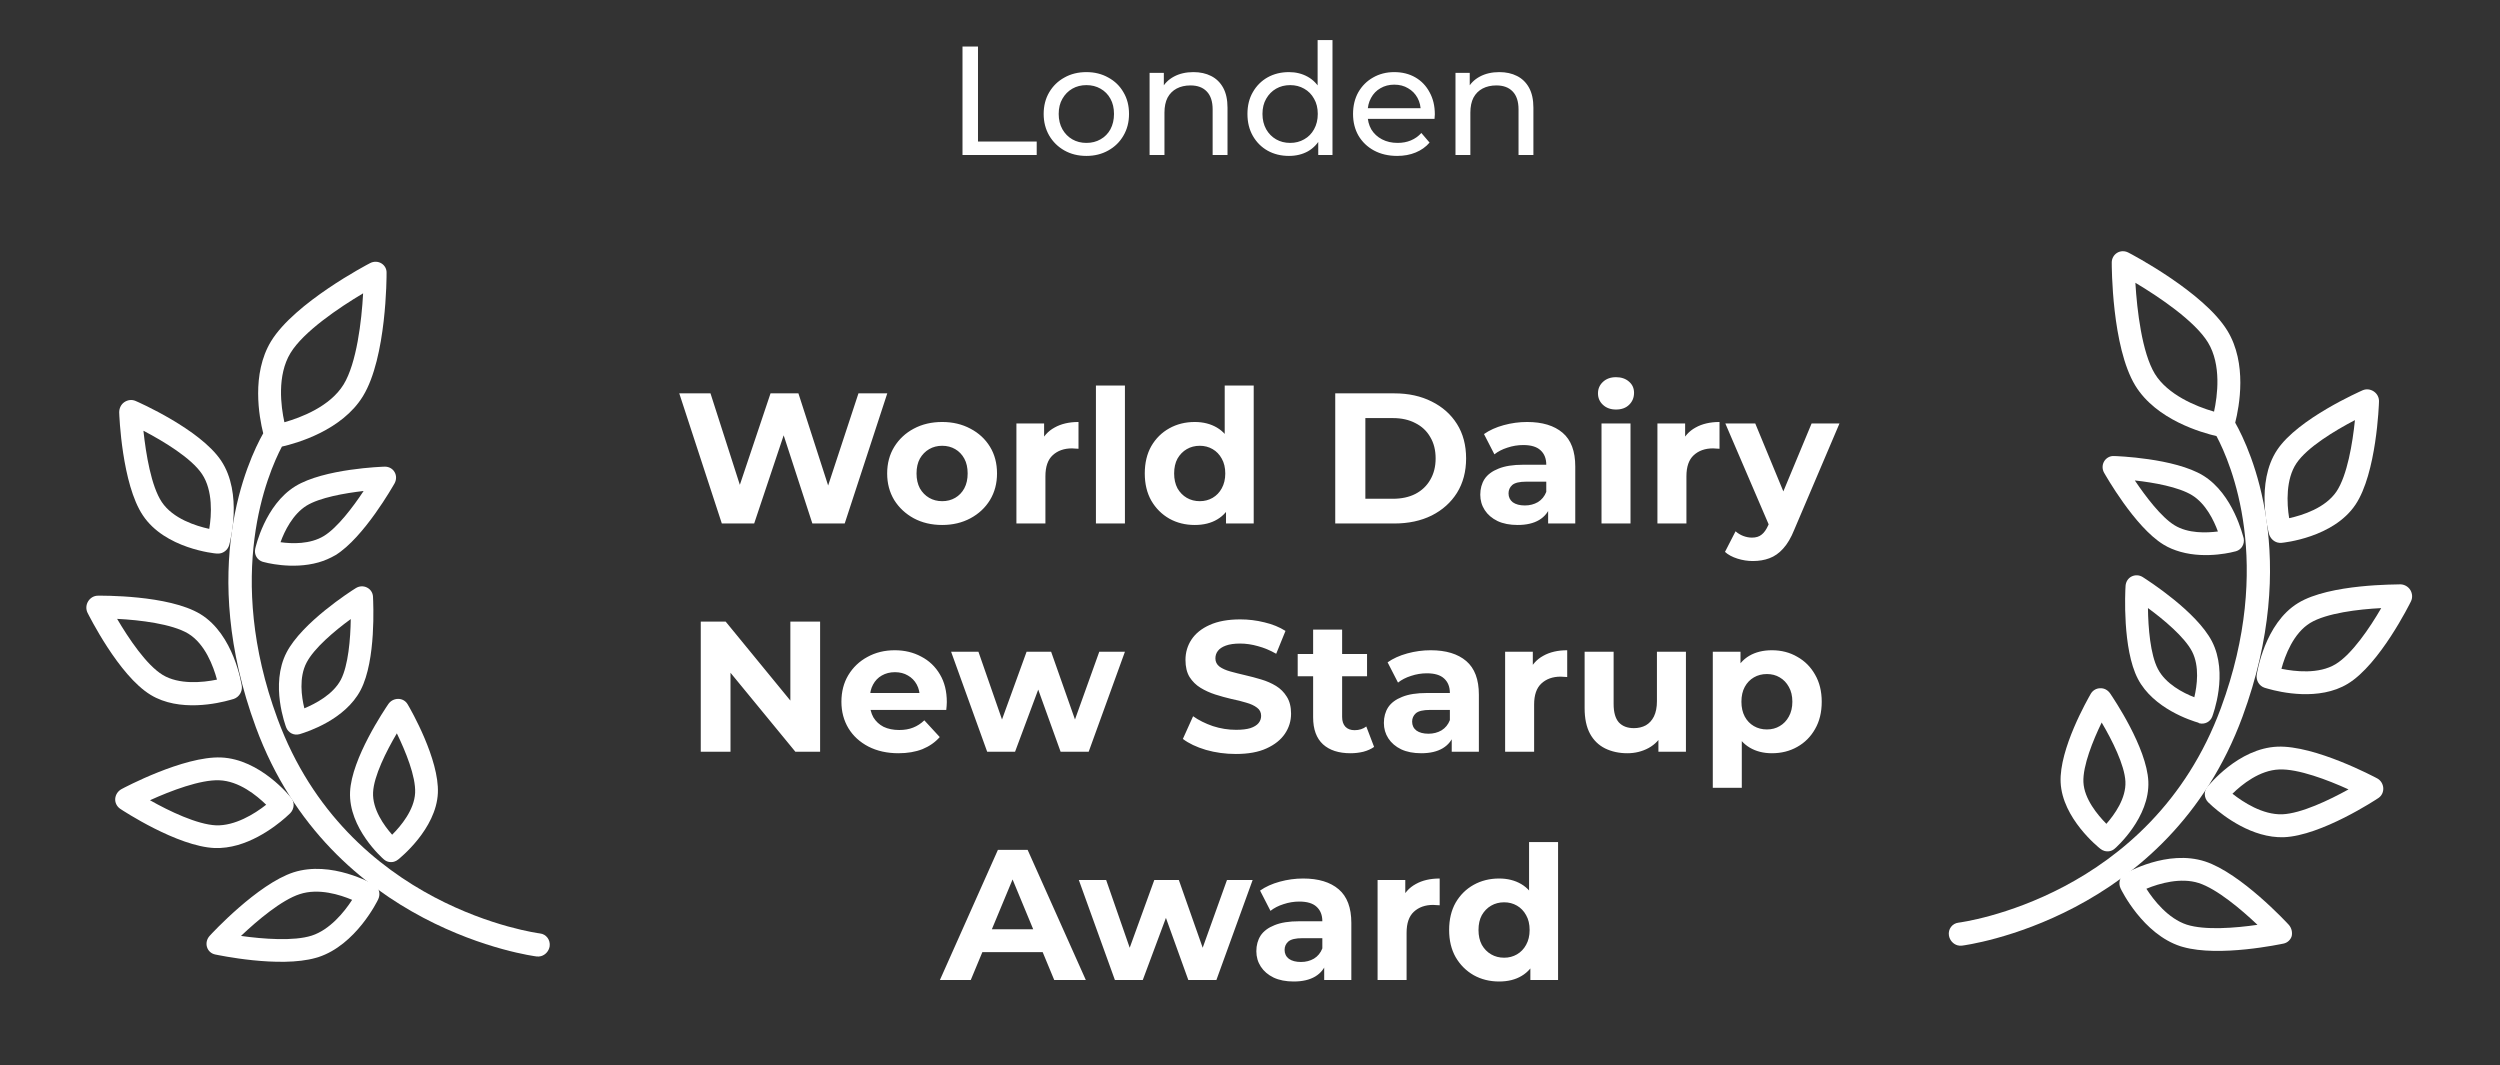
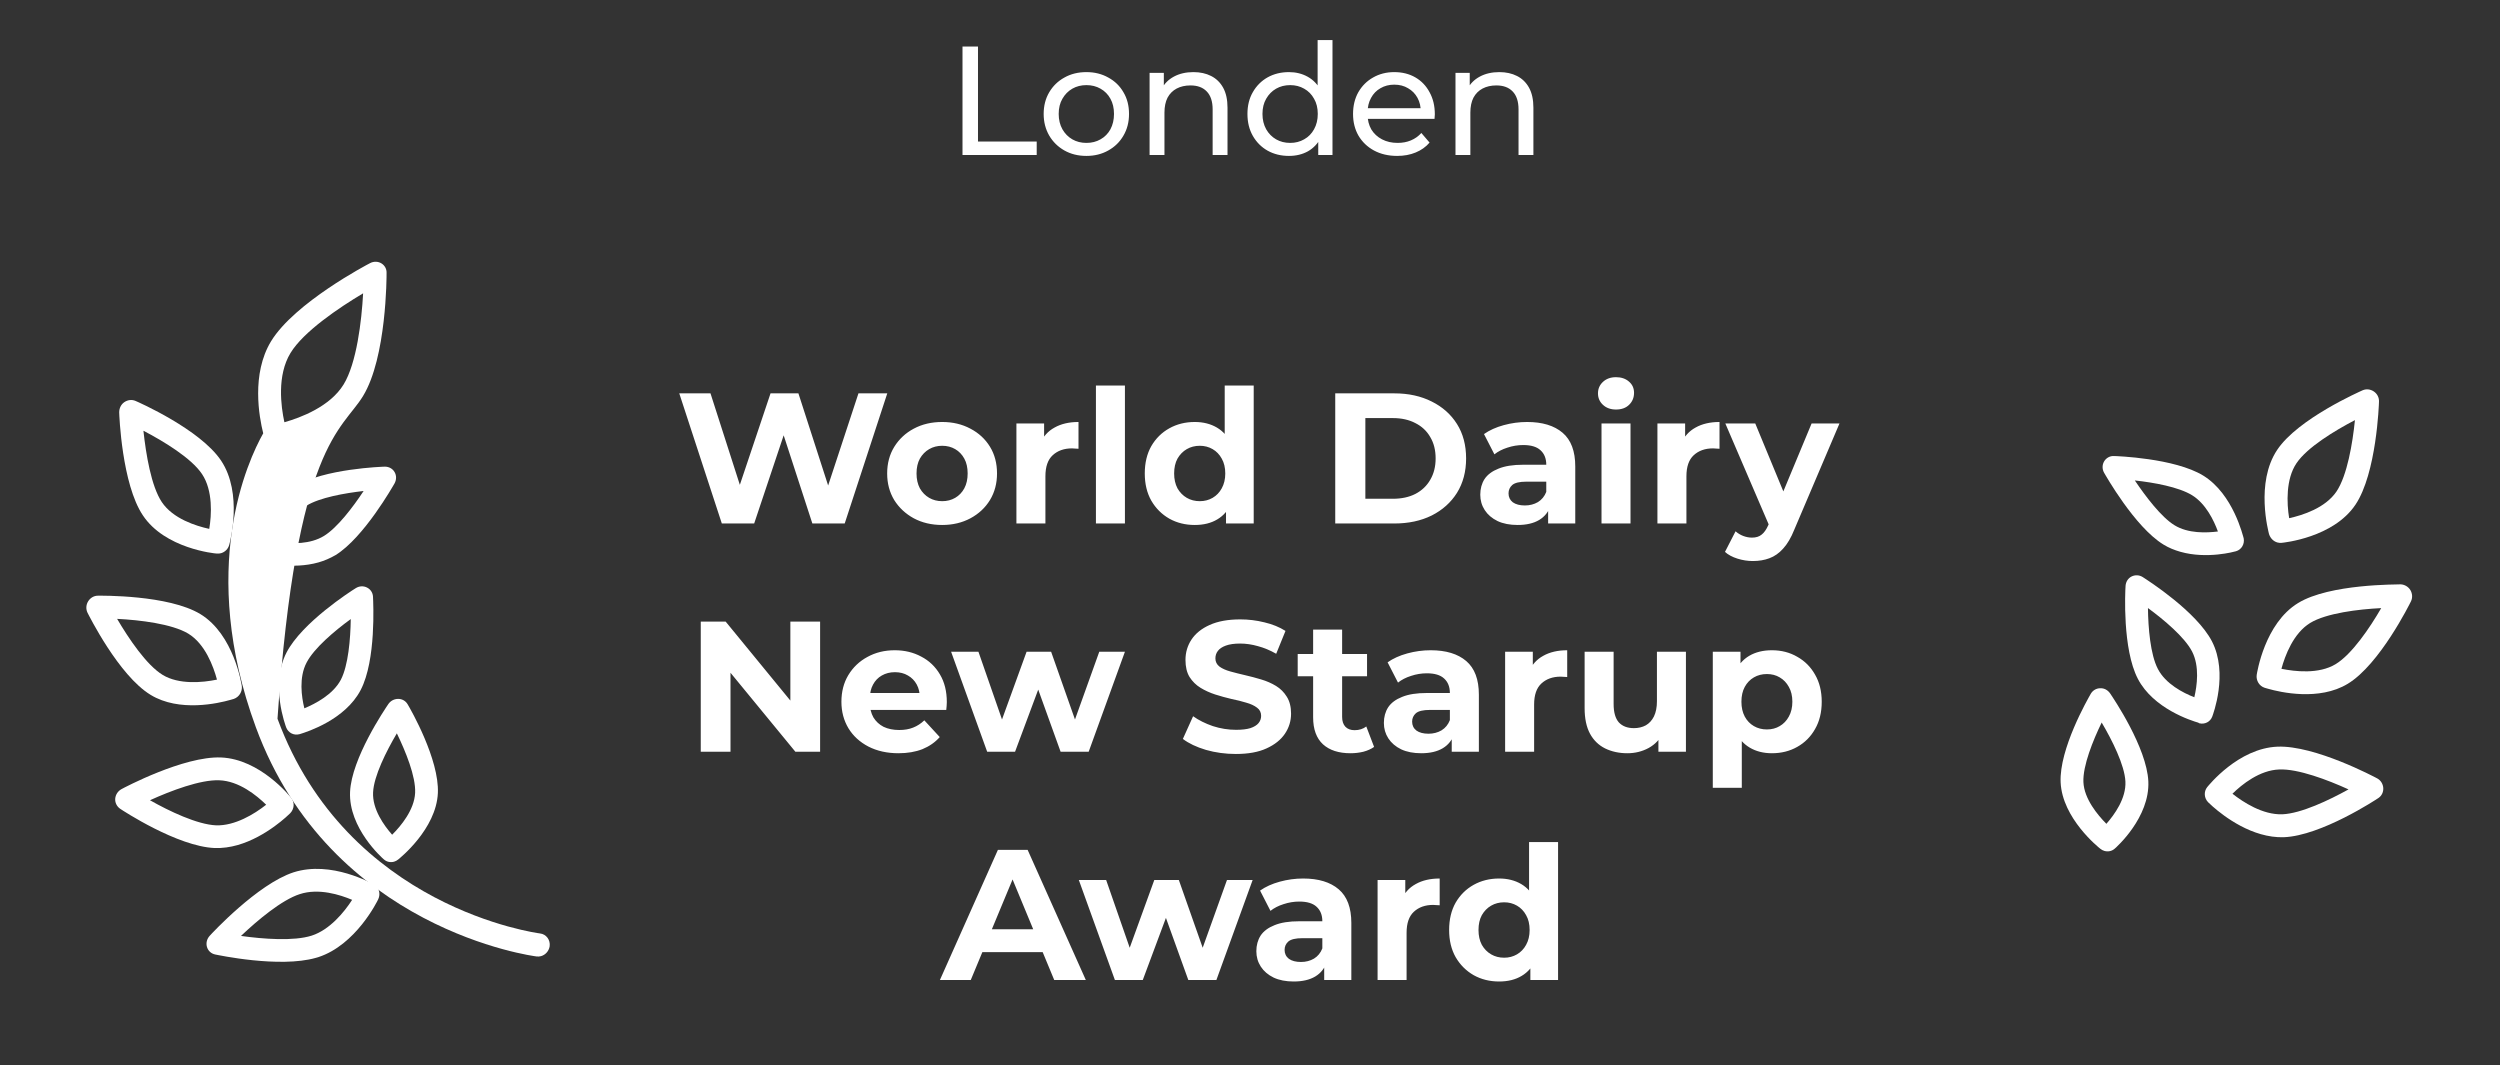
<svg xmlns="http://www.w3.org/2000/svg" width="230" height="98" viewBox="0 0 230 98" fill="none">
  <rect x="0" y="0" width="230" height="98" fill="#333333" stroke="none" />
  <path d="M88.55 14.259V4.282H89.975V13.019H95.377V14.259H88.55ZM99.951 14.344C99.191 14.344 98.516 14.178 97.927 13.845C97.338 13.513 96.872 13.057 96.53 12.477C96.188 11.888 96.017 11.223 96.017 10.482C96.017 9.731 96.188 9.066 96.53 8.487C96.872 7.907 97.338 7.456 97.927 7.133C98.516 6.8 99.191 6.634 99.951 6.634C100.701 6.634 101.371 6.8 101.96 7.133C102.559 7.456 103.024 7.907 103.357 8.487C103.699 9.057 103.87 9.722 103.87 10.482C103.87 11.232 103.699 11.898 103.357 12.477C103.024 13.057 102.559 13.513 101.96 13.845C101.371 14.178 100.701 14.344 99.951 14.344ZM99.951 13.147C100.435 13.147 100.868 13.038 101.248 12.819C101.637 12.601 101.941 12.292 102.16 11.893C102.378 11.484 102.488 11.014 102.488 10.482C102.488 9.94 102.378 9.475 102.16 9.085C101.941 8.686 101.637 8.377 101.248 8.159C100.868 7.94 100.435 7.831 99.951 7.831C99.466 7.831 99.034 7.94 98.654 8.159C98.274 8.377 97.97 8.686 97.742 9.085C97.514 9.475 97.4 9.94 97.4 10.482C97.4 11.014 97.514 11.484 97.742 11.893C97.97 12.292 98.274 12.601 98.654 12.819C99.034 13.038 99.466 13.147 99.951 13.147ZM109.796 6.634C110.413 6.634 110.955 6.753 111.42 6.99C111.895 7.228 112.266 7.589 112.532 8.073C112.798 8.558 112.931 9.171 112.931 9.912V14.259H111.563V10.069C111.563 9.337 111.382 8.786 111.021 8.415C110.67 8.045 110.171 7.859 109.525 7.859C109.04 7.859 108.617 7.955 108.256 8.145C107.895 8.335 107.615 8.615 107.415 8.985C107.225 9.356 107.13 9.817 107.13 10.368V14.259H105.762V6.705H107.073V8.743L106.86 8.202C107.107 7.707 107.487 7.323 108 7.047C108.513 6.772 109.111 6.634 109.796 6.634ZM118.584 14.344C117.853 14.344 117.197 14.183 116.618 13.86C116.047 13.537 115.596 13.085 115.264 12.506C114.931 11.926 114.765 11.252 114.765 10.482C114.765 9.712 114.931 9.042 115.264 8.472C115.596 7.893 116.047 7.441 116.618 7.118C117.197 6.795 117.853 6.634 118.584 6.634C119.221 6.634 119.796 6.776 120.309 7.061C120.822 7.346 121.23 7.774 121.535 8.344C121.848 8.914 122.005 9.627 122.005 10.482C122.005 11.337 121.853 12.05 121.549 12.62C121.254 13.19 120.85 13.622 120.337 13.917C119.824 14.202 119.24 14.344 118.584 14.344ZM118.698 13.147C119.173 13.147 119.601 13.038 119.981 12.819C120.371 12.601 120.675 12.292 120.893 11.893C121.121 11.484 121.235 11.014 121.235 10.482C121.235 9.94 121.121 9.475 120.893 9.085C120.675 8.686 120.371 8.377 119.981 8.159C119.601 7.94 119.173 7.831 118.698 7.831C118.214 7.831 117.781 7.94 117.401 8.159C117.021 8.377 116.717 8.686 116.489 9.085C116.261 9.475 116.147 9.94 116.147 10.482C116.147 11.014 116.261 11.484 116.489 11.893C116.717 12.292 117.021 12.601 117.401 12.819C117.781 13.038 118.214 13.147 118.698 13.147ZM121.278 14.259V12.221L121.363 10.468L121.221 8.715V3.684H122.589V14.259H121.278ZM128.541 14.344C127.734 14.344 127.021 14.178 126.404 13.845C125.795 13.513 125.32 13.057 124.978 12.477C124.646 11.898 124.48 11.232 124.48 10.482C124.48 9.731 124.641 9.066 124.964 8.487C125.297 7.907 125.748 7.456 126.318 7.133C126.898 6.8 127.549 6.634 128.271 6.634C129.002 6.634 129.648 6.795 130.209 7.118C130.769 7.441 131.207 7.897 131.52 8.487C131.843 9.066 132.005 9.746 132.005 10.525C132.005 10.582 132 10.648 131.99 10.724C131.99 10.8 131.986 10.871 131.976 10.938H125.548V9.955H131.264L130.708 10.297C130.717 9.812 130.617 9.38 130.408 9C130.199 8.62 129.91 8.325 129.539 8.116C129.178 7.897 128.755 7.788 128.271 7.788C127.796 7.788 127.373 7.897 127.002 8.116C126.632 8.325 126.342 8.624 126.133 9.014C125.924 9.394 125.819 9.831 125.819 10.325V10.553C125.819 11.057 125.933 11.508 126.161 11.907C126.399 12.297 126.727 12.601 127.145 12.819C127.563 13.038 128.043 13.147 128.584 13.147C129.031 13.147 129.435 13.071 129.796 12.919C130.166 12.767 130.489 12.539 130.765 12.235L131.52 13.118C131.178 13.518 130.75 13.822 130.237 14.031C129.734 14.24 129.168 14.344 128.541 14.344ZM137.938 6.634C138.555 6.634 139.097 6.753 139.563 6.99C140.038 7.228 140.408 7.589 140.674 8.073C140.94 8.558 141.073 9.171 141.073 9.912V14.259H139.705V10.069C139.705 9.337 139.525 8.786 139.164 8.415C138.812 8.045 138.313 7.859 137.667 7.859C137.182 7.859 136.76 7.955 136.399 8.145C136.038 8.335 135.757 8.615 135.558 8.985C135.368 9.356 135.273 9.817 135.273 10.368V14.259H133.905V6.705H135.216V8.743L135.002 8.202C135.249 7.707 135.629 7.323 136.142 7.047C136.655 6.772 137.254 6.634 137.938 6.634Z" fill="white" />
  <path d="M66.408 48.161L62.492 36.189H65.365L68.768 46.793H67.332L70.889 36.189H73.454L76.875 46.793H75.489L78.978 36.189H81.629L77.713 48.161H74.737L71.71 38.857H72.496L69.384 48.161H66.408ZM86.681 48.298C85.701 48.298 84.828 48.092 84.064 47.682C83.312 47.271 82.713 46.713 82.269 46.006C81.835 45.288 81.619 44.472 81.619 43.56C81.619 42.637 81.835 41.821 82.269 41.114C82.713 40.396 83.312 39.838 84.064 39.438C84.828 39.028 85.701 38.823 86.681 38.823C87.65 38.823 88.517 39.028 89.281 39.438C90.045 39.838 90.643 40.391 91.076 41.097C91.51 41.804 91.726 42.625 91.726 43.56C91.726 44.472 91.51 45.288 91.076 46.006C90.643 46.713 90.045 47.271 89.281 47.682C88.517 48.092 87.65 48.298 86.681 48.298ZM86.681 46.108C87.126 46.108 87.525 46.006 87.878 45.801C88.232 45.595 88.511 45.305 88.716 44.928C88.922 44.541 89.024 44.085 89.024 43.56C89.024 43.024 88.922 42.568 88.716 42.192C88.511 41.816 88.232 41.525 87.878 41.32C87.525 41.114 87.126 41.012 86.681 41.012C86.237 41.012 85.838 41.114 85.484 41.32C85.131 41.525 84.846 41.816 84.629 42.192C84.424 42.568 84.321 43.024 84.321 43.56C84.321 44.085 84.424 44.541 84.629 44.928C84.846 45.305 85.131 45.595 85.484 45.801C85.838 46.006 86.237 46.108 86.681 46.108ZM93.51 48.161V38.96H96.058V41.559L95.699 40.807C95.972 40.157 96.412 39.666 97.016 39.336C97.62 38.994 98.356 38.823 99.222 38.823V41.286C99.108 41.274 99.005 41.269 98.914 41.269C98.823 41.257 98.726 41.251 98.623 41.251C97.894 41.251 97.301 41.462 96.845 41.884C96.4 42.295 96.178 42.939 96.178 43.817V48.161H93.51ZM100.825 48.161V35.471H103.493V48.161H100.825ZM109.92 48.298C109.053 48.298 108.272 48.104 107.577 47.716C106.881 47.317 106.328 46.764 105.918 46.057C105.519 45.35 105.319 44.518 105.319 43.56C105.319 42.591 105.519 41.753 105.918 41.046C106.328 40.339 106.881 39.792 107.577 39.404C108.272 39.017 109.053 38.823 109.92 38.823C110.695 38.823 111.374 38.994 111.955 39.336C112.537 39.678 112.987 40.197 113.306 40.892C113.625 41.588 113.785 42.477 113.785 43.56C113.785 44.632 113.631 45.521 113.323 46.228C113.015 46.924 112.571 47.443 111.989 47.785C111.419 48.127 110.729 48.298 109.92 48.298ZM110.382 46.108C110.815 46.108 111.208 46.006 111.562 45.801C111.915 45.595 112.194 45.305 112.4 44.928C112.616 44.541 112.725 44.085 112.725 43.56C112.725 43.024 112.616 42.568 112.4 42.192C112.194 41.816 111.915 41.525 111.562 41.32C111.208 41.114 110.815 41.012 110.382 41.012C109.937 41.012 109.538 41.114 109.184 41.32C108.831 41.525 108.546 41.816 108.329 42.192C108.124 42.568 108.021 43.024 108.021 43.56C108.021 44.085 108.124 44.541 108.329 44.928C108.546 45.305 108.831 45.595 109.184 45.801C109.538 46.006 109.937 46.108 110.382 46.108ZM112.793 48.161V46.279L112.844 43.543L112.673 40.824V35.471H115.341V48.161H112.793ZM122.842 48.161V36.189H128.281C129.581 36.189 130.727 36.44 131.718 36.941C132.71 37.432 133.486 38.122 134.044 39.011C134.603 39.9 134.882 40.955 134.882 42.175C134.882 43.383 134.603 44.438 134.044 45.339C133.486 46.228 132.71 46.924 131.718 47.425C130.727 47.916 129.581 48.161 128.281 48.161H122.842ZM125.613 45.886H128.144C128.942 45.886 129.632 45.738 130.213 45.441C130.806 45.134 131.262 44.7 131.582 44.142C131.912 43.583 132.078 42.927 132.078 42.175C132.078 41.411 131.912 40.755 131.582 40.208C131.262 39.649 130.806 39.222 130.213 38.925C129.632 38.618 128.942 38.464 128.144 38.464H125.613V45.886ZM142.428 48.161V46.365L142.257 45.972V42.756C142.257 42.186 142.08 41.742 141.726 41.422C141.384 41.103 140.854 40.944 140.136 40.944C139.646 40.944 139.161 41.023 138.682 41.183C138.215 41.331 137.816 41.536 137.485 41.799L136.527 39.934C137.029 39.581 137.633 39.307 138.34 39.114C139.047 38.92 139.765 38.823 140.495 38.823C141.897 38.823 142.986 39.154 143.762 39.815C144.537 40.476 144.924 41.508 144.924 42.91V48.161H142.428ZM139.623 48.298C138.904 48.298 138.289 48.178 137.776 47.938C137.263 47.688 136.869 47.351 136.596 46.929C136.322 46.508 136.185 46.034 136.185 45.51C136.185 44.963 136.316 44.484 136.578 44.073C136.852 43.663 137.28 43.344 137.861 43.115C138.443 42.876 139.201 42.756 140.136 42.756H142.581V44.313H140.427C139.799 44.313 139.366 44.415 139.127 44.621C138.899 44.826 138.785 45.082 138.785 45.39C138.785 45.732 138.916 46.006 139.178 46.211C139.452 46.405 139.822 46.502 140.29 46.502C140.734 46.502 141.133 46.399 141.487 46.194C141.84 45.977 142.097 45.664 142.257 45.253L142.667 46.485C142.473 47.078 142.12 47.528 141.607 47.836C141.094 48.144 140.432 48.298 139.623 48.298ZM147.339 48.161V38.96H150.007V48.161H147.339ZM148.673 37.677C148.183 37.677 147.784 37.534 147.476 37.249C147.168 36.964 147.014 36.611 147.014 36.189C147.014 35.767 147.168 35.414 147.476 35.129C147.784 34.844 148.183 34.701 148.673 34.701C149.163 34.701 149.562 34.838 149.87 35.112C150.178 35.374 150.332 35.716 150.332 36.138C150.332 36.582 150.178 36.953 149.87 37.249C149.574 37.534 149.175 37.677 148.673 37.677ZM152.483 48.161V38.96H155.032V41.559L154.672 40.807C154.946 40.157 155.385 39.666 155.989 39.336C156.594 38.994 157.329 38.823 158.195 38.823V41.286C158.081 41.274 157.979 41.269 157.888 41.269C157.796 41.257 157.7 41.251 157.597 41.251C156.867 41.251 156.274 41.462 155.818 41.884C155.374 42.295 155.151 42.939 155.151 43.817V48.161H152.483ZM161.262 51.615C160.783 51.615 160.31 51.541 159.843 51.393C159.375 51.245 158.993 51.04 158.697 50.777L159.672 48.879C159.877 49.062 160.111 49.204 160.373 49.307C160.646 49.409 160.914 49.461 161.177 49.461C161.553 49.461 161.849 49.369 162.066 49.187C162.294 49.016 162.499 48.725 162.682 48.315L163.161 47.186L163.366 46.895L166.667 38.96H169.232L165.076 48.725C164.78 49.466 164.438 50.048 164.05 50.47C163.674 50.892 163.252 51.188 162.784 51.359C162.328 51.53 161.821 51.615 161.262 51.615ZM162.836 48.52L158.731 38.96H161.484L164.666 46.656L162.836 48.52ZM64.47 69.161V57.189H66.762L73.825 65.809H72.713V57.189H75.45V69.161H73.175L66.095 60.541H67.206V69.161H64.47ZM82.66 69.298C81.612 69.298 80.688 69.092 79.89 68.682C79.103 68.271 78.493 67.713 78.06 67.006C77.627 66.288 77.41 65.472 77.41 64.56C77.41 63.637 77.621 62.821 78.043 62.114C78.476 61.396 79.063 60.838 79.804 60.438C80.546 60.028 81.383 59.823 82.319 59.823C83.219 59.823 84.029 60.017 84.747 60.404C85.477 60.781 86.052 61.328 86.474 62.046C86.896 62.753 87.107 63.602 87.107 64.594C87.107 64.697 87.102 64.817 87.09 64.954C87.079 65.079 87.067 65.199 87.056 65.313H79.582V63.756H85.653L84.627 64.218C84.627 63.739 84.53 63.323 84.337 62.97C84.143 62.616 83.875 62.343 83.533 62.149C83.191 61.944 82.792 61.841 82.336 61.841C81.879 61.841 81.475 61.944 81.121 62.149C80.779 62.343 80.511 62.622 80.317 62.987C80.124 63.34 80.027 63.762 80.027 64.252V64.663C80.027 65.165 80.135 65.609 80.352 65.997C80.58 66.373 80.893 66.664 81.292 66.869C81.703 67.063 82.182 67.16 82.729 67.16C83.219 67.16 83.647 67.086 84.012 66.937C84.388 66.789 84.73 66.567 85.038 66.27L86.457 67.81C86.035 68.288 85.505 68.659 84.867 68.921C84.228 69.172 83.493 69.298 82.66 69.298ZM90.82 69.161L87.502 59.96H90.016L92.77 67.878H91.573L94.446 59.96H96.703L99.491 67.878H98.294L101.133 59.96H103.493L100.158 69.161H97.576L95.13 62.371H95.916L93.385 69.161H90.82ZM113.698 69.366C112.741 69.366 111.823 69.241 110.945 68.99C110.067 68.728 109.36 68.391 108.824 67.981L109.765 65.894C110.278 66.259 110.882 66.561 111.578 66.801C112.285 67.029 112.997 67.143 113.716 67.143C114.263 67.143 114.702 67.091 115.032 66.989C115.374 66.875 115.625 66.721 115.785 66.527C115.945 66.333 116.024 66.111 116.024 65.86C116.024 65.541 115.899 65.29 115.648 65.108C115.397 64.914 115.067 64.76 114.656 64.646C114.246 64.52 113.79 64.406 113.288 64.304C112.798 64.19 112.302 64.053 111.8 63.893C111.31 63.734 110.859 63.528 110.449 63.278C110.039 63.027 109.702 62.696 109.44 62.286C109.189 61.875 109.064 61.351 109.064 60.712C109.064 60.028 109.246 59.407 109.611 58.848C109.987 58.278 110.546 57.828 111.287 57.497C112.04 57.155 112.98 56.984 114.109 56.984C114.861 56.984 115.603 57.075 116.332 57.257C117.062 57.428 117.706 57.691 118.265 58.044L117.41 60.148C116.851 59.828 116.292 59.595 115.734 59.447C115.175 59.287 114.628 59.207 114.092 59.207C113.556 59.207 113.117 59.27 112.775 59.395C112.433 59.521 112.188 59.686 112.04 59.891C111.891 60.085 111.817 60.313 111.817 60.575C111.817 60.883 111.943 61.134 112.193 61.328C112.444 61.51 112.775 61.658 113.185 61.773C113.596 61.886 114.046 62.001 114.536 62.114C115.038 62.229 115.534 62.36 116.024 62.508C116.526 62.656 116.982 62.856 117.393 63.106C117.803 63.357 118.134 63.688 118.385 64.098C118.647 64.509 118.778 65.028 118.778 65.655C118.778 66.328 118.59 66.943 118.214 67.502C117.837 68.061 117.273 68.511 116.52 68.853C115.779 69.195 114.839 69.366 113.698 69.366ZM124.245 69.298C123.162 69.298 122.319 69.024 121.714 68.477C121.11 67.918 120.808 67.091 120.808 65.997V57.924H123.476V65.963C123.476 66.35 123.578 66.652 123.784 66.869C123.989 67.074 124.268 67.177 124.622 67.177C125.044 67.177 125.403 67.063 125.699 66.835L126.417 68.716C126.144 68.91 125.813 69.058 125.426 69.161C125.049 69.252 124.656 69.298 124.245 69.298ZM119.388 62.217V60.165H125.768V62.217H119.388ZM133.559 69.161V67.365L133.388 66.972V63.756C133.388 63.186 133.211 62.742 132.858 62.422C132.516 62.103 131.986 61.944 131.267 61.944C130.777 61.944 130.292 62.023 129.814 62.183C129.346 62.331 128.947 62.536 128.616 62.799L127.659 60.934C128.16 60.581 128.765 60.307 129.471 60.114C130.178 59.92 130.897 59.823 131.626 59.823C133.029 59.823 134.118 60.154 134.893 60.815C135.668 61.476 136.056 62.508 136.056 63.91V69.161H133.559ZM130.754 69.298C130.036 69.298 129.42 69.178 128.907 68.938C128.394 68.688 128.001 68.351 127.727 67.929C127.453 67.507 127.317 67.034 127.317 66.51C127.317 65.963 127.448 65.484 127.71 65.073C127.984 64.663 128.411 64.344 128.993 64.115C129.574 63.876 130.332 63.756 131.267 63.756H133.713V65.313H131.558C130.931 65.313 130.498 65.415 130.258 65.621C130.03 65.826 129.916 66.082 129.916 66.39C129.916 66.732 130.047 67.006 130.31 67.211C130.583 67.405 130.954 67.502 131.421 67.502C131.866 67.502 132.265 67.399 132.618 67.194C132.972 66.977 133.228 66.664 133.388 66.253L133.798 67.485C133.605 68.078 133.251 68.528 132.738 68.836C132.225 69.144 131.564 69.298 130.754 69.298ZM138.471 69.161V59.96H141.019V62.559L140.66 61.807C140.933 61.157 141.372 60.666 141.977 60.336C142.581 59.994 143.316 59.823 144.183 59.823V62.286C144.069 62.274 143.966 62.269 143.875 62.269C143.784 62.257 143.687 62.251 143.584 62.251C142.855 62.251 142.262 62.462 141.806 62.884C141.361 63.295 141.139 63.939 141.139 64.817V69.161H138.471ZM149.718 69.298C148.954 69.298 148.27 69.149 147.666 68.853C147.073 68.556 146.611 68.106 146.281 67.502C145.95 66.886 145.785 66.105 145.785 65.159V59.96H148.453V64.765C148.453 65.529 148.612 66.094 148.932 66.459C149.262 66.812 149.724 66.989 150.317 66.989C150.727 66.989 151.092 66.903 151.411 66.732C151.731 66.55 151.981 66.276 152.164 65.911C152.346 65.535 152.438 65.068 152.438 64.509V59.96H155.106V69.161H152.574V66.63L153.036 67.365C152.728 68.004 152.272 68.488 151.668 68.819C151.075 69.138 150.425 69.298 149.718 69.298ZM163.016 69.298C162.241 69.298 161.562 69.127 160.981 68.784C160.399 68.442 159.943 67.924 159.612 67.228C159.293 66.521 159.134 65.632 159.134 64.56C159.134 63.477 159.287 62.588 159.595 61.892C159.903 61.197 160.348 60.678 160.929 60.336C161.511 59.994 162.206 59.823 163.016 59.823C163.882 59.823 164.658 60.022 165.342 60.421C166.037 60.809 166.585 61.356 166.984 62.063C167.394 62.77 167.599 63.602 167.599 64.56C167.599 65.529 167.394 66.367 166.984 67.074C166.585 67.781 166.037 68.328 165.342 68.716C164.658 69.104 163.882 69.298 163.016 69.298ZM157.577 72.479V59.96H160.126V61.841L160.074 64.577L160.245 67.297V72.479H157.577ZM162.554 67.109C162.999 67.109 163.392 67.006 163.734 66.801C164.088 66.595 164.367 66.305 164.572 65.928C164.789 65.541 164.897 65.085 164.897 64.56C164.897 64.024 164.789 63.568 164.572 63.192C164.367 62.816 164.088 62.525 163.734 62.32C163.392 62.114 162.999 62.012 162.554 62.012C162.109 62.012 161.71 62.114 161.357 62.32C161.003 62.525 160.724 62.816 160.519 63.192C160.314 63.568 160.211 64.024 160.211 64.56C160.211 65.085 160.314 65.541 160.519 65.928C160.724 66.305 161.003 66.595 161.357 66.801C161.71 67.006 162.109 67.109 162.554 67.109ZM86.471 90.161L91.807 78.189H94.543L99.896 90.161H96.989L92.611 79.591H93.705L89.31 90.161H86.471ZM89.139 87.595L89.874 85.492H96.031L96.784 87.595H89.139ZM102.57 90.161L99.252 80.96H101.766L104.519 88.878H103.322L106.195 80.96H108.453L111.241 88.878H110.043L112.882 80.96H115.243L111.908 90.161H109.325L106.879 83.371H107.666L105.135 90.161H102.57ZM121.826 90.161V88.365L121.655 87.972V84.756C121.655 84.186 121.478 83.742 121.125 83.422C120.783 83.103 120.253 82.944 119.534 82.944C119.044 82.944 118.559 83.023 118.081 83.183C117.613 83.331 117.214 83.536 116.883 83.799L115.926 81.934C116.427 81.581 117.032 81.307 117.739 81.114C118.445 80.92 119.164 80.823 119.893 80.823C121.296 80.823 122.385 81.153 123.16 81.815C123.935 82.476 124.323 83.508 124.323 84.91V90.161H121.826ZM119.021 90.298C118.303 90.298 117.687 90.178 117.174 89.938C116.661 89.688 116.268 89.351 115.994 88.929C115.72 88.507 115.584 88.034 115.584 87.51C115.584 86.963 115.715 86.484 115.977 86.073C116.251 85.663 116.678 85.344 117.26 85.115C117.841 84.876 118.599 84.756 119.534 84.756H121.98V86.313H119.825C119.198 86.313 118.765 86.415 118.525 86.621C118.297 86.826 118.183 87.082 118.183 87.39C118.183 87.732 118.314 88.006 118.577 88.211C118.85 88.405 119.221 88.502 119.688 88.502C120.133 88.502 120.532 88.399 120.885 88.194C121.239 87.977 121.495 87.664 121.655 87.253L122.066 88.485C121.872 89.078 121.518 89.528 121.005 89.836C120.492 90.144 119.831 90.298 119.021 90.298ZM126.738 90.161V80.96H129.286V83.559L128.927 82.807C129.2 82.157 129.639 81.666 130.244 81.336C130.848 80.994 131.583 80.823 132.45 80.823V83.286C132.336 83.274 132.233 83.269 132.142 83.269C132.051 83.257 131.954 83.251 131.851 83.251C131.122 83.251 130.529 83.462 130.073 83.884C129.628 84.295 129.406 84.939 129.406 85.817V90.161H126.738ZM137.92 90.298C137.054 90.298 136.273 90.104 135.577 89.716C134.882 89.317 134.329 88.764 133.918 88.057C133.519 87.35 133.32 86.518 133.32 85.56C133.32 84.591 133.519 83.753 133.918 83.046C134.329 82.339 134.882 81.792 135.577 81.404C136.273 81.017 137.054 80.823 137.92 80.823C138.695 80.823 139.374 80.994 139.955 81.336C140.537 81.678 140.987 82.197 141.306 82.892C141.626 83.588 141.785 84.477 141.785 85.56C141.785 86.632 141.631 87.521 141.324 88.228C141.016 88.924 140.571 89.442 139.99 89.784C139.419 90.127 138.73 90.298 137.92 90.298ZM138.382 88.109C138.815 88.109 139.209 88.006 139.562 87.801C139.915 87.595 140.195 87.305 140.4 86.928C140.617 86.541 140.725 86.085 140.725 85.56C140.725 85.024 140.617 84.568 140.4 84.192C140.195 83.816 139.915 83.525 139.562 83.32C139.209 83.115 138.815 83.012 138.382 83.012C137.937 83.012 137.538 83.115 137.185 83.32C136.831 83.525 136.546 83.816 136.33 84.192C136.124 84.568 136.022 85.024 136.022 85.56C136.022 86.085 136.124 86.541 136.33 86.928C136.546 87.305 136.831 87.595 137.185 87.801C137.538 88.006 137.937 88.109 138.382 88.109ZM140.793 90.161V88.279L140.845 85.543L140.674 82.824V77.471H143.342V90.161H140.793Z" fill="white" />
-   <path d="M35.087 24.228C34.782 24.043 34.385 24.034 34.062 24.201C33.778 24.342 27.105 27.85 24.938 31.395C23.109 34.407 23.839 38.356 24.216 39.866C22.806 42.366 18.169 52.309 23.54 66.912C30.411 85.563 49.17 87.971 49.358 87.993C49.5 88.014 49.649 88.002 49.776 87.965C50.174 87.853 50.497 87.504 50.568 87.061C50.65 86.479 50.257 85.94 49.679 85.877C49.505 85.851 31.966 83.581 25.53 66.122C20.643 52.847 24.628 43.573 25.935 41.087C27.258 40.788 31.475 39.608 33.401 36.433C35.567 32.887 35.568 25.422 35.564 25.105C35.579 24.738 35.391 24.414 35.087 24.228ZM31.614 35.367C30.364 37.414 27.64 38.428 26.193 38.838C26.178 38.842 26.178 38.842 26.164 38.846C25.847 37.394 25.467 34.54 26.727 32.475C27.91 30.523 31.171 28.314 33.407 26.986C33.269 29.534 32.811 33.411 31.614 35.367Z" fill="white" />
+   <path d="M35.087 24.228C34.782 24.043 34.385 24.034 34.062 24.201C33.778 24.342 27.105 27.85 24.938 31.395C23.109 34.407 23.839 38.356 24.216 39.866C22.806 42.366 18.169 52.309 23.54 66.912C30.411 85.563 49.17 87.971 49.358 87.993C49.5 88.014 49.649 88.002 49.776 87.965C50.174 87.853 50.497 87.504 50.568 87.061C50.65 86.479 50.257 85.94 49.679 85.877C49.505 85.851 31.966 83.581 25.53 66.122C27.258 40.788 31.475 39.608 33.401 36.433C35.567 32.887 35.568 25.422 35.564 25.105C35.579 24.738 35.391 24.414 35.087 24.228ZM31.614 35.367C30.364 37.414 27.64 38.428 26.193 38.838C26.178 38.842 26.178 38.842 26.164 38.846C25.847 37.394 25.467 34.54 26.727 32.475C27.91 30.523 31.171 28.314 33.407 26.986C33.269 29.534 32.811 33.411 31.614 35.367Z" fill="white" />
  <path d="M27.006 80.254C23.698 81.332 19.464 85.899 19.29 86.097C19.034 86.378 18.936 86.762 19.04 87.119C19.144 87.476 19.431 87.736 19.791 87.811C20.04 87.859 25.713 89.077 29.052 88.124C29.121 88.104 29.204 88.081 29.273 88.061C32.747 86.936 34.724 82.894 34.8 82.724C35.032 82.227 34.874 81.648 34.407 81.38C34.237 81.295 30.483 79.142 27.006 80.254ZM28.676 86.077C27.028 86.607 24.199 86.389 22.171 86.106C23.695 84.661 25.916 82.794 27.578 82.26C29.32 81.688 31.286 82.316 32.397 82.786C31.659 83.933 30.325 85.547 28.676 86.077Z" fill="white" />
  <path d="M36.258 79.274C36.384 79.238 36.518 79.169 36.63 79.077C36.767 78.963 40.134 76.285 40.284 72.958C40.42 69.876 37.807 65.305 37.499 64.79C37.316 64.481 37 64.3 36.639 64.298C36.277 64.296 35.943 64.466 35.732 64.767C35.391 65.272 32.342 69.772 32.206 72.853C32.056 76.18 35.166 78.938 35.299 79.05C35.573 79.303 35.934 79.366 36.258 79.274ZM34.324 72.897C34.389 71.402 35.546 69.099 36.51 67.468C37.313 69.121 38.266 71.44 38.191 72.953C38.112 74.512 36.886 75.992 36.077 76.795C35.344 75.965 34.246 74.455 34.324 72.897Z" fill="white" />
  <path d="M21.861 77.746C24.522 76.986 26.592 74.921 26.7 74.816C27.078 74.426 27.123 73.832 26.798 73.419C26.687 73.272 23.932 69.834 20.333 69.687C16.899 69.552 11.391 72.48 11.169 72.603C10.844 72.785 10.629 73.114 10.6 73.479C10.572 73.844 10.749 74.196 11.053 74.406C11.268 74.553 16.327 77.884 19.761 78.019C20.464 78.041 21.181 77.94 21.861 77.746ZM20.171 71.786C21.983 71.849 23.604 73.171 24.487 74.035C23.408 74.894 21.602 75.99 19.88 75.931C18.155 75.859 15.578 74.631 13.798 73.622C15.719 72.746 18.446 71.714 20.171 71.786Z" fill="white" />
  <path d="M33.187 63.472C34.612 60.724 34.34 55.477 34.316 54.898C34.299 54.528 34.087 54.214 33.762 54.052C33.438 53.89 33.054 53.91 32.743 54.103C32.237 54.413 27.791 57.276 26.365 60.024C24.828 62.984 26.28 66.784 26.332 66.934C26.527 67.418 27.026 67.68 27.532 67.55C27.546 67.546 27.574 67.538 27.63 67.523C28.254 67.329 31.761 66.22 33.187 63.472ZM28.001 65.166C27.737 64.102 27.487 62.313 28.21 60.951C28.898 59.629 30.776 58.042 32.27 56.954C32.245 58.776 32.044 61.219 31.356 62.541C30.633 63.903 29.017 64.74 28.001 65.166Z" fill="white" />
  <path d="M13.856 63.927C16.497 65.54 20.1 64.703 21.188 64.392C21.369 64.34 21.481 64.308 21.509 64.3C22.004 64.128 22.311 63.62 22.246 63.114C22.214 62.929 21.517 58.375 18.436 56.498C15.498 54.715 9.274 54.802 9.005 54.804C8.646 54.802 8.294 55.008 8.105 55.331C7.913 55.641 7.892 56.037 8.049 56.367C8.16 56.575 10.918 62.144 13.856 63.927ZM17.312 58.289C18.877 59.236 19.632 61.314 19.962 62.524C18.599 62.809 16.447 62.99 14.969 62.093C13.474 61.187 11.834 58.733 10.775 56.936C12.877 57.039 15.82 57.397 17.312 58.289Z" fill="white" />
  <path d="M36.296 44.477C36.48 44.142 36.487 43.754 36.303 43.434C36.12 43.114 35.777 42.93 35.407 42.932C35.171 42.939 29.812 43.117 27.171 44.734C24.377 46.454 23.515 50.33 23.48 50.488C23.361 51.028 23.666 51.536 24.178 51.687C24.307 51.725 26.859 52.438 29.312 51.738C29.839 51.587 30.363 51.364 30.869 51.07C33.482 49.461 36.181 44.674 36.296 44.477ZM29.806 49.306C28.531 50.087 26.854 50.03 25.808 49.883C26.176 48.855 26.936 47.315 28.195 46.524C29.418 45.773 31.694 45.375 33.454 45.17C32.462 46.673 31.03 48.555 29.806 49.306Z" fill="white" />
  <path d="M19.951 50.928C20.088 50.934 20.208 50.93 20.334 50.894C20.686 50.794 20.992 50.51 21.09 50.121C21.147 49.924 22.369 45.402 20.334 42.367C18.398 39.485 12.702 36.983 12.466 36.884C12.129 36.739 11.75 36.787 11.441 36.996C11.131 37.205 10.966 37.568 10.966 37.93C10.972 38.199 11.21 44.534 13.146 47.416C15.171 50.469 19.755 50.924 19.951 50.928ZM13.195 39.629C15.063 40.602 17.598 42.139 18.581 43.606C19.608 45.135 19.463 47.392 19.251 48.657C18.025 48.389 15.918 47.725 14.89 46.196C13.907 44.728 13.425 41.763 13.195 39.629Z" fill="white" />
-   <path d="M205.639 38.888C206.017 37.379 206.76 33.436 204.918 30.422C202.753 26.879 196.084 23.374 195.8 23.233C195.463 23.062 195.081 23.074 194.776 23.26C194.471 23.445 194.28 23.784 194.281 24.147C194.278 24.463 194.282 31.909 196.443 35.467C198.381 38.644 202.599 39.809 203.918 40.122C205.239 42.61 209.231 51.836 204.323 65.14C197.891 82.588 180.377 84.86 180.19 84.883C179.612 84.946 179.205 85.48 179.301 86.066C179.373 86.509 179.695 86.857 180.092 86.969C180.22 87.006 180.369 87.018 180.511 86.997C180.698 86.975 199.442 84.583 206.312 65.93C211.683 51.322 207.048 41.386 205.639 38.888ZM203.664 37.86C202.034 37.398 199.421 36.31 198.246 34.392C197.064 32.441 196.606 28.566 196.455 26.016C198.675 27.34 201.933 29.547 203.13 31.501C204.39 33.565 204.006 36.431 203.689 37.882C203.678 37.864 203.664 37.86 203.664 37.86Z" fill="white" />
-   <path d="M210.576 85.091C210.402 84.894 206.157 80.326 202.865 79.253C199.394 78.128 195.639 80.293 195.483 80.382C195.03 80.654 194.857 81.228 195.09 81.725C195.166 81.895 197.142 85.934 200.613 87.058C200.682 87.078 200.751 87.098 200.834 87.121C204.171 88.074 209.84 86.856 210.089 86.809C210.449 86.733 210.739 86.46 210.839 86.117C210.915 85.753 210.818 85.369 210.576 85.091ZM201.182 85.068C199.455 84.501 198.139 82.818 197.467 81.765C198.691 81.253 200.649 80.713 202.282 81.239C203.944 81.773 206.163 83.639 207.687 85.083C205.656 85.38 202.843 85.601 201.182 85.068Z" fill="white" />
  <path d="M194.127 63.787C193.916 63.486 193.586 63.301 193.221 63.318C192.86 63.32 192.541 63.515 192.362 63.81C192.067 64.328 189.442 68.893 189.578 71.972C189.728 75.296 193.079 77.969 193.23 78.087C193.342 78.179 193.476 78.248 193.602 78.284C193.939 78.38 194.287 78.313 194.557 78.074C194.69 77.962 197.797 75.206 197.647 71.881C197.501 68.784 194.468 64.291 194.127 63.787ZM193.786 75.792C192.982 74.976 191.741 73.493 191.674 71.953C191.609 70.459 192.551 68.124 193.354 66.471C194.317 68.101 195.463 70.385 195.538 71.897C195.616 73.454 194.519 74.963 193.786 75.792Z" fill="white" />
  <path d="M219.26 72.483C219.232 72.118 219.02 71.775 218.691 71.606C218.456 71.48 212.965 68.558 209.534 68.693C205.923 68.836 203.184 72.276 203.059 72.419C202.734 72.831 202.776 73.438 203.157 73.815C203.265 73.92 205.334 75.983 207.993 76.743C208.672 76.936 209.386 77.051 210.12 77.023C213.551 76.888 218.606 73.56 218.821 73.413C219.125 73.202 219.284 72.861 219.26 72.483ZM209.976 74.915C208.165 74.978 206.367 73.795 205.386 73.024C206.251 72.171 207.884 70.853 209.695 70.791C211.419 70.718 214.145 71.75 216.064 72.625C214.275 73.616 211.7 74.843 209.976 74.915Z" fill="white" />
  <path d="M202.33 66.54C202.835 66.669 203.348 66.411 203.528 65.923C203.584 65.76 205.032 61.976 203.499 59.004C202.074 56.258 197.627 53.411 197.125 53.087C196.814 52.894 196.431 52.874 196.107 53.036C195.783 53.198 195.584 53.516 195.553 53.882C195.512 54.469 195.258 59.704 196.682 62.45C198.107 65.196 201.611 66.304 202.253 66.488C202.288 66.528 202.316 66.536 202.33 66.54ZM198.522 61.537C197.834 60.216 197.634 57.775 197.611 55.94C199.091 57.023 200.981 58.613 201.669 59.935C202.374 61.306 202.128 63.079 201.878 64.147C200.828 63.742 199.227 62.909 198.522 61.537Z" fill="white" />
  <path d="M211.423 55.48C208.344 57.356 207.647 61.906 207.616 62.092C207.547 62.612 207.854 63.119 208.352 63.277C208.38 63.285 208.491 63.317 208.673 63.369C209.76 63.68 213.36 64.516 216.001 62.904C218.937 61.122 221.693 55.557 221.811 55.321C221.967 54.991 221.943 54.61 221.754 54.286C221.562 53.976 221.224 53.775 220.855 53.759C220.58 53.785 214.345 53.694 211.423 55.48ZM219.072 55.946C218.025 57.759 216.375 60.194 214.881 61.1C213.317 62.046 211.128 61.779 209.891 61.53C210.221 60.321 210.986 58.262 212.536 57.312C214.03 56.406 216.971 56.049 219.072 55.946Z" fill="white" />
  <path d="M202.7 43.756C200.061 42.14 194.691 41.959 194.47 41.955C194.103 41.939 193.757 42.138 193.574 42.457C193.39 42.776 193.394 43.179 193.581 43.5C193.696 43.696 196.393 48.48 199.033 50.096C199.521 50.399 200.048 50.609 200.588 50.763C203.039 51.463 205.59 50.75 205.718 50.712C206.231 50.561 206.524 50.036 206.417 49.514C206.354 49.348 205.478 45.471 202.7 43.756ZM200.053 48.321C198.83 47.57 197.412 45.694 196.404 44.202C198.166 44.393 200.423 44.8 201.66 45.554C202.935 46.335 203.677 47.885 204.048 48.897C202.992 49.027 201.313 49.097 200.053 48.321Z" fill="white" />
  <path d="M209.519 49.908C209.645 49.944 209.779 49.952 209.901 49.942C210.102 49.924 214.668 49.465 216.702 46.432C218.638 43.552 218.861 37.218 218.867 36.949C218.885 36.577 218.702 36.224 218.393 36.015C218.084 35.807 217.704 35.759 217.367 35.904C217.129 36.016 211.423 38.513 209.505 41.383C207.471 44.416 208.707 48.939 208.749 49.131C208.876 49.529 209.168 49.808 209.519 49.908ZM211.272 42.625C212.253 41.159 214.787 39.623 216.654 38.651C216.441 40.773 215.942 43.747 214.96 45.213C213.932 46.741 211.827 47.405 210.602 47.673C210.376 46.283 210.293 44.077 211.272 42.625Z" fill="white" />
</svg>